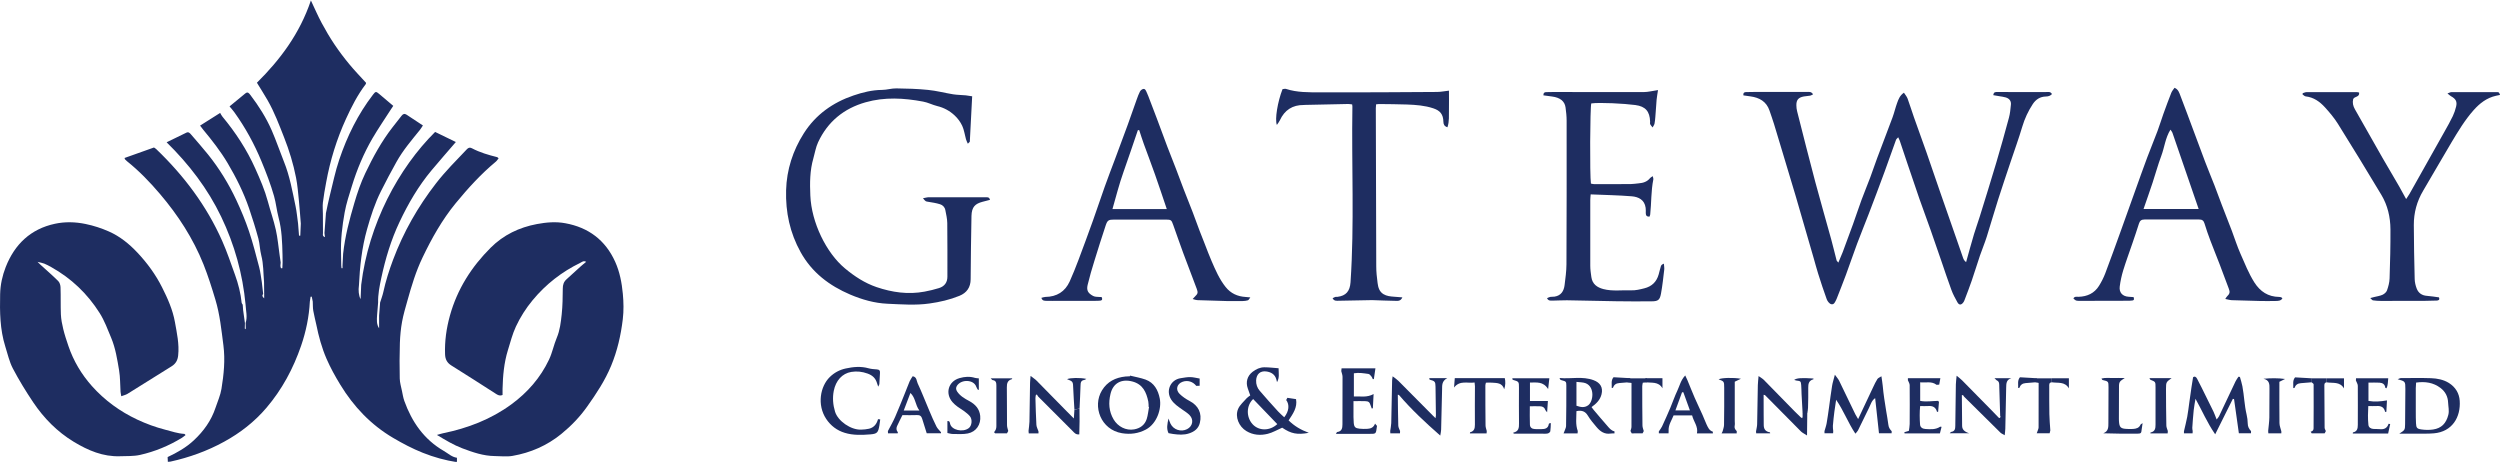
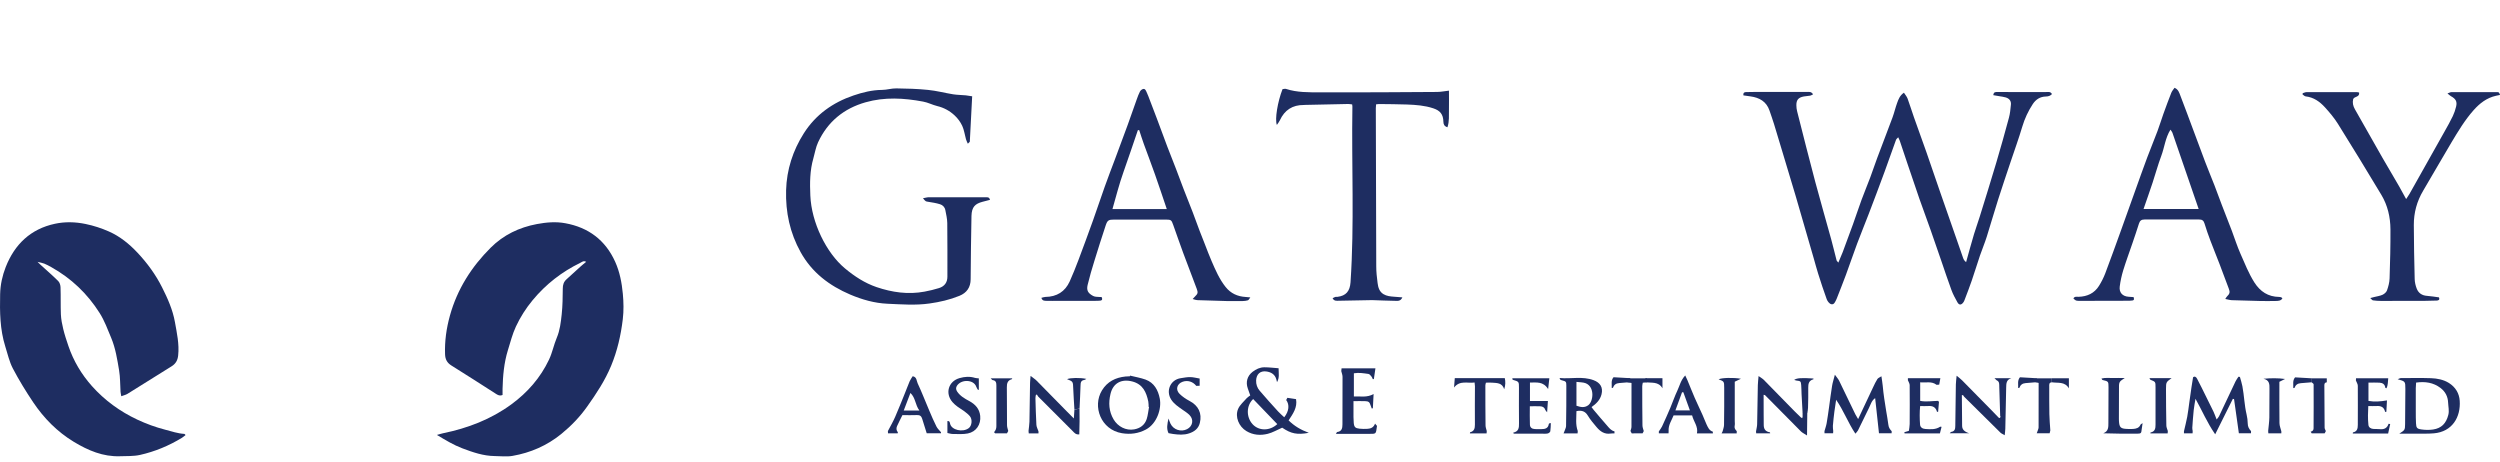
<svg xmlns="http://www.w3.org/2000/svg" id="Layer_2" data-name="Layer 2" viewBox="0 0 575.31 106.28">
  <defs>
    <style>
      .cls-1 {
        fill: #1e2d61;
      }
    </style>
  </defs>
  <g id="Layer_1-2" data-name="Layer 1">
    <g>
-       <path class="cls-1" d="m74.99,49.12c.29-1.35.55-2.71.89-4.05.7-2.79,1.27-5.62,2.19-8.33,1.81-5.37,4.29-10.44,7.77-14.96.58-.76.69-.77,1.37-.2,1.09.9,2.16,1.82,3.29,2.78-.19.28-.37.54-.54.81-1.43,2.23-2.94,4.43-4.28,6.72-1.99,3.43-3.52,7.08-4.69,10.88-.62,2.03-1.31,4.06-1.68,6.14-.56,3.12-.94,6.28-.83,9.48.02.9.04,1.81.05,2.71l.06.62c.08,0,.16,0,.23,0v-.68c.05-.88.09-1.76.14-2.64.43-3.99,1.45-7.85,2.58-11.68.69-2.35,1.48-4.68,2.53-6.87,1.76-3.7,3.73-7.31,6.26-10.56.69-.88,1.4-1.75,2.07-2.64.33-.44.69-.57,1.16-.26,1.21.79,2.41,1.59,3.76,2.48-.24.36-.43.7-.67,1-1.93,2.39-3.93,4.72-5.43,7.42-1.23,2.21-2.42,4.44-3.55,6.7-1.4,2.79-2.35,5.74-3.2,8.75-1.2,4.24-1.66,8.56-1.87,12.93-.17,1.1-.05,2.41.38,3.16.05-1.21.1-2.25.14-3.29,1.72-14.07,8.61-26.84,17.01-35.18,1.57.76,3.19,1.55,4.77,2.32-1.91,2.22-3.77,4.34-5.57,6.49-3.03,3.62-5.38,7.66-7.39,11.91-1.95,4.12-3.25,8.45-4.2,12.9-.4,1.87-.77,3.73-.73,5.65-.08.99-.16,1.98-.24,2.97-.06,1.01-.15,2.02.47,2.95v-2.93c.08-1,.15-2,.23-3,.25-.81.56-1.6.74-2.42.55-2.54,1.34-5.01,2.25-7.44,2.38-6.35,5.7-12.18,9.86-17.55,2.17-2.8,4.66-5.29,7.09-7.84.36-.38.69-.52,1.19-.25,1.83.97,3.81,1.54,5.81,2.04.07.02.13.1.33.26-.21.26-.38.57-.64.78-3.43,2.85-6.41,6.13-9.24,9.57-3.13,3.82-5.51,8.07-7.63,12.5-1.52,3.17-2.53,6.52-3.47,9.89-.45,1.62-.94,3.24-1.24,4.89-.29,1.6-.44,3.23-.5,4.85-.09,2.73-.09,5.47-.03,8.21.02.96.32,1.91.51,2.86.16.77.28,1.55.54,2.29,1.74,4.85,4.55,8.89,9.09,11.51.98.56,1.83,1.41,3.02,1.57,0,.34,0,.67,0,1.01-2.71-.42-5.32-1.14-7.87-2.16-2.38-.95-4.62-2.13-6.81-3.42-5.13-3.02-9.09-7.2-12.16-12.24-1.18-1.93-2.28-3.92-3.18-5.99-1.08-2.5-1.8-5.14-2.34-7.82-.22-1.07-.52-2.13-.7-3.21-.12-.69-.08-1.4-.12-2.1-.08-.38-.16-.76-.23-1.14-.09,0-.18,0-.27.01-.06.37-.11.75-.17,1.12-.18,3.48-.88,6.87-2.01,10.16-1.8,5.24-4.37,10.04-7.97,14.27-2.75,3.23-6.04,5.79-9.75,7.82-3.88,2.13-8.01,3.62-12.33,4.57-.2.04-.41.03-.62.05l-.05-1.09c2.18-1.02,4.27-2.2,6.04-3.86,2.25-2.1,4-4.53,4.98-7.48.48-1.44,1.13-2.87,1.37-4.35.54-3.31.88-6.64.45-10-.46-3.54-.81-7.11-1.85-10.55-.82-2.73-1.68-5.46-2.73-8.1-2.39-5.98-5.85-11.31-10.02-16.21-2.32-2.73-4.79-5.29-7.59-7.53-.16-.13-.31-.27-.45-.43-.05-.05-.06-.15-.11-.32,2.22-.79,4.45-1.58,6.77-2.41.13.09.35.21.52.37,6.36,6.09,11.58,13.02,15.17,21.11,1.13,2.54,2.01,5.2,2.96,7.82.76,2.09,1.3,4.23,1.53,6.45.02.15.16.28.24.42.03.4.04.81.09,1.21.13,1.01.28,2.01.42,3.02,0,.42-.02.84-.03,1.26l.12.16c.03-.06.07-.11.1-.17-.01-.42-.02-.84-.03-1.26.46-1.41.06-2.82-.01-4.22-.66-7.08-2.54-13.83-5.61-20.23-3.1-6.47-7.4-12.07-12.56-17.14,1.53-.75,3.04-1.48,4.54-2.21.48-.24.78.06,1.06.39,1.32,1.55,2.68,3.06,3.95,4.65,2.58,3.22,4.73,6.72,6.48,10.45,1.1,2.35,2.1,4.75,2.93,7.21.91,2.7,1.61,5.49,2.34,8.25.3,1.13.41,2.31.61,3.47.1.9.21,1.8.31,2.7-.35.39-.11.7.23,1,0-.34,0-.68,0-1.02-.01-.91-.02-1.83-.03-2.74-.18-2.05-.11-4.11-.64-6.13-.33-1.27-.33-2.62-.67-3.88-.63-2.34-1.36-4.65-2.14-6.95-1.25-3.64-2.96-7.07-4.92-10.38-1.64-2.76-3.61-5.27-5.65-7.73-.23-.28-.44-.58-.7-.92,1.5-.95,2.93-1.85,4.62-2.92.16.27.3.59.51.84,3.04,3.66,5.63,7.61,7.57,11.95,1.11,2.47,2.19,4.96,2.9,7.6.58,2.18,1.34,4.31,1.83,6.51.43,1.9.59,3.85.87,5.79l.25,1.74c-.06.45-.12.91.07,1.32l.31-.02c.02-.43.04-.86.06-1.3l-.02-1.74c-.07-2.9-.15-5.79-.91-8.62-.43-1.62-.58-3.32-1.04-4.93-.78-2.73-1.8-5.37-2.89-8-1.66-4.01-3.71-7.76-6.23-11.27-.33-.46-.72-.88-1.12-1.37,1.2-.99,2.41-1.97,3.61-2.97.59-.49.87-.06,1.19.35,1.94,2.55,3.65,5.25,4.93,8.19,1.02,2.34,1.83,4.76,2.78,7.13,1.34,3.3,1.95,6.8,2.68,10.26.28,1.32.39,2.67.58,4,.07.93.15,1.86.22,2.79.1,0,.2,0,.29,0l.12-2.79c-.15-1.77-.26-3.53-.44-5.3-.18-1.76-.32-3.54-.66-5.27-.62-3.17-1.56-6.24-2.75-9.26-1.14-2.9-2.23-5.81-3.78-8.52-.78-1.36-1.63-2.68-2.47-4.06,5.37-5.31,9.86-11.32,12.42-18.93.88,1.86,1.61,3.56,2.48,5.18.9,1.68,1.87,3.33,2.93,4.91,1.06,1.58,2.21,3.11,3.43,4.58,1.21,1.47,2.54,2.84,3.85,4.28-.02.08,0,.22-.07.31-1.87,2.45-3.27,5.2-4.54,7.98-2.13,4.65-3.64,9.54-4.56,14.58-.29,1.56-.57,3.12-.76,4.69-.1.86,0,1.74,0,2.61,0,1.49.01,2.98.02,4.46-.04.34-.11.7.46.88-.05-.37-.09-.64-.12-.92.11-1.48.22-2.95.33-4.43Z" />
      <path class="cls-1" d="m42.72,100.1c-.29.22-.55.46-.84.64-3.01,1.84-6.24,3.18-9.67,3.95-1.48.33-3.05.24-4.58.3-3.92.14-7.35-1.33-10.62-3.3-3.84-2.32-6.91-5.45-9.39-9.14-1.68-2.51-3.27-5.1-4.67-7.77-.81-1.55-1.19-3.34-1.73-5.03C-.02,75.81-.06,71.77.03,67.71c.05-2.19.51-4.28,1.29-6.27,2.06-5.24,5.75-8.76,11.34-9.95,2.3-.49,4.64-.44,7.02.05,1.88.39,3.66.97,5.38,1.73,2.54,1.12,4.67,2.85,6.56,4.86,2.26,2.4,4.2,5.05,5.68,8,1.28,2.54,2.45,5.15,2.95,7.96.45,2.53,1.03,5.08.75,7.7-.11,1.1-.55,1.91-1.52,2.51-3.39,2.09-6.75,4.23-10.14,6.33-.39.24-.87.34-1.43.55-.08-.47-.15-.74-.17-1.01-.11-1.64-.06-3.31-.33-4.92-.43-2.54-.81-5.08-1.83-7.52-.81-1.94-1.52-3.9-2.64-5.68-2.83-4.48-6.55-8.02-11.18-10.6-.51-.28-1.02-.56-1.56-.78-.4-.16-.85-.23-1.56-.41.34.34.48.48.63.62,1.38,1.26,2.79,2.47,4.12,3.79.34.33.53.96.54,1.45.07,2.07,0,4.15.08,6.22.05,1.13.27,2.26.54,3.37.32,1.32.75,2.62,1.19,3.91,1.17,3.44,3,6.51,5.41,9.22,2.94,3.29,6.44,5.84,10.44,7.72,2.07.97,4.2,1.75,6.41,2.32,1.47.38,2.9.88,4.42.97.06,0,.11.1.28.26Z" />
      <path class="cls-1" d="m115.67,90.89c-.71.28-1.15,0-1.62-.31-3.39-2.17-6.77-4.35-10.19-6.48-.99-.62-1.4-1.43-1.44-2.57-.11-3.03.31-5.98,1.12-8.91,1.69-6.08,4.96-11.21,9.38-15.62,2.94-2.93,6.54-4.67,10.65-5.44,2.19-.41,4.35-.59,6.51-.19,5.34.97,9.24,3.89,11.49,8.88,1.05,2.33,1.52,4.82,1.76,7.37.18,1.96.22,3.89-.01,5.83-.44,3.68-1.25,7.25-2.68,10.71-1.41,3.41-3.41,6.43-5.52,9.4-1.69,2.39-3.7,4.47-5.97,6.32-3.29,2.67-7.07,4.31-11.21,5.03-1.33.23-2.73.05-4.1.04-2.61-.03-5.03-.87-7.44-1.78-2.01-.76-3.83-1.86-5.86-3.08.61-.17,1.01-.31,1.42-.39,5.69-1.17,11.01-3.2,15.73-6.66,3.72-2.73,6.68-6.12,8.65-10.28.76-1.59,1.09-3.38,1.78-5.02.74-1.74.94-3.58,1.14-5.4.21-1.97.23-3.97.25-5.95,0-.86.22-1.54.85-2.11,1.07-.98,2.14-1.96,3.22-2.93.39-.36.81-.68,1.31-1.1-.62-.33-.98.05-1.33.22-4.28,2.08-7.94,4.93-10.99,8.61-1.55,1.87-2.84,3.9-3.85,6.07-.8,1.72-1.27,3.6-1.84,5.43-.89,2.89-1.16,5.88-1.23,8.9-.01.49,0,.98,0,1.42Z" />
      <path class="cls-1" d="m401.2,21.94c-.08-.65.26-.73.6-.75.62-.03,1.24-.03,1.87-.03,4.03,0,8.05,0,12.08,0,.5,0,1.08-.15,1.48.55-.26.12-.45.27-.66.3-.49.09-.99.1-1.48.19-1.24.23-1.73.81-1.7,2.05,0,.45.06.91.17,1.35,1.38,5.43,2.74,10.86,4.18,16.27,1.18,4.43,2.47,8.84,3.68,13.26.44,1.58.8,3.18,1.22,4.77.04.16.22.29.41.53.37-.89.71-1.65,1.01-2.43.81-2.15,1.6-4.3,2.38-6.46.66-1.83,1.26-3.68,1.93-5.51.65-1.75,1.37-3.48,2.03-5.23.56-1.48,1.04-2.99,1.6-4.47,1.16-3.11,2.37-6.2,3.52-9.32.41-1.1.66-2.26,1.07-3.36.3-.82.61-1.68,1.55-2.32.3.47.66.88.84,1.35.52,1.41.95,2.85,1.45,4.26.96,2.71,1.95,5.4,2.9,8.12,1.08,3.09,2.13,6.2,3.2,9.3,1.24,3.57,2.49,7.12,3.73,10.69.51,1.45,1,2.91,1.51,4.35.12.33.3.63.68.92.6-2.15,1.18-4.3,1.82-6.44.4-1.35.9-2.66,1.31-4,1.28-4.13,2.57-8.25,3.8-12.4,1.02-3.44,1.99-6.9,2.92-10.36.27-.98.36-2.02.46-3.04.09-.86-.39-1.42-1.19-1.66-.47-.14-.97-.2-1.46-.28-.47-.08-.93-.16-1.4-.24.07-.8.57-.72.95-.73,1.2-.02,2.41.02,3.61.02,2.53,0,5.06-.02,7.59-.01.46,0,1.01-.16,1.35.47-.39.42-.87.55-1.41.56-1.31.03-2.29.66-3,1.73-1.06,1.61-1.86,3.33-2.42,5.2-.81,2.73-1.79,5.41-2.69,8.11-.96,2.89-1.95,5.77-2.87,8.67-.91,2.84-1.72,5.71-2.62,8.56-.46,1.46-1.06,2.88-1.56,4.33-.65,1.92-1.24,3.87-1.9,5.79-.51,1.49-1.09,2.97-1.65,4.45-.07.19-.16.39-.29.55-.47.63-.96.65-1.35-.04-.52-.92-1.03-1.87-1.39-2.86-.82-2.21-1.55-4.45-2.32-6.68-.82-2.38-1.63-4.76-2.47-7.13-.85-2.4-1.74-4.78-2.58-7.18-.92-2.64-1.81-5.29-2.7-7.94-.61-1.8-1.2-3.6-1.81-5.4-.08-.22-.19-.43-.35-.78-.23.26-.44.4-.51.6-.88,2.43-1.73,4.88-2.62,7.31-1.2,3.26-2.42,6.5-3.66,9.74-.88,2.3-1.82,4.57-2.68,6.87-.89,2.38-1.7,4.8-2.58,7.18-.67,1.82-1.4,3.62-2.1,5.42-.03.08-.06.15-.1.23-.26.51-.5,1.24-1.18,1.06-.42-.11-.85-.68-1.02-1.13-.72-1.96-1.36-3.95-1.99-5.94-.36-1.14-.66-2.29-.99-3.44-1.39-4.8-2.77-9.6-4.17-14.39-.94-3.2-1.92-6.4-2.88-9.59-.7-2.31-1.38-4.63-2.09-6.93-.32-1.05-.7-2.09-1.05-3.13-.71-2.09-2.32-2.99-4.38-3.27-.56-.08-1.12-.15-1.63-.23Z" />
      <path class="cls-1" d="m212.4,45.62c.57-.1.95-.23,1.34-.23,4.36-.01,8.72,0,13.08,0,.39,0,.84-.07,1,.6-.6.15-1.17.29-1.73.45-1.64.44-2.48,1.14-2.53,3.26-.11,4.86-.14,9.72-.19,14.58q-.03,2.76-2.59,3.8c-2.21.9-4.52,1.43-6.88,1.76-3.22.46-6.43.2-9.65.06-3.01-.13-5.88-.96-8.59-2.11-4.78-2.04-8.8-5.05-11.41-9.75-2.48-4.46-3.49-9.22-3.35-14.26.13-4.74,1.56-9.13,4.07-13.09,2.71-4.28,6.66-7.1,11.44-8.72,2.12-.72,4.28-1.26,6.55-1.28,1.1,0,2.2-.37,3.3-.35,2.44.03,4.89.1,7.32.35,1.93.19,3.83.7,5.75,1.01.97.15,1.95.15,2.93.24.48.05.96.14,1.46.22-.18,3.55-.35,6.97-.54,10.4,0,.12-.2.23-.46.51-.18-.43-.35-.73-.43-1.05-.29-1.03-.42-2.12-.86-3.07-.41-.88-1.03-1.72-1.74-2.38-1.12-1.05-2.46-1.79-4-2.16-1.11-.27-2.15-.83-3.26-1.03-4.42-.83-8.85-1.09-13.24.16-5,1.42-8.72,4.46-10.93,9.21-.53,1.14-.73,2.44-1.08,3.67-.82,2.82-.83,5.71-.7,8.6.26,6.16,3.64,13.14,7.95,16.73,2.2,1.84,4.59,3.4,7.29,4.32,3.57,1.21,7.27,1.75,11.04,1.04,1.13-.21,2.25-.48,3.34-.82,1.24-.39,1.92-1.28,1.92-2.61,0-4.11.02-8.23-.03-12.34-.01-1.01-.26-2.02-.45-3.02-.13-.66-.61-1.14-1.21-1.32-.9-.28-1.84-.42-2.77-.57-.51-.08-.52-.03-1.14-.78Z" />
      <path class="cls-1" d="m525.24,68.67c-.4.61-1.02.57-1.57.59-1.24.03-2.49.03-3.73,0-2.11-.04-4.23-.1-6.34-.18-.46-.02-.92-.16-1.51-.28.2-.3.27-.45.38-.56.68-.66.74-1.02.42-1.84-.72-1.87-1.4-3.76-2.12-5.64-.69-1.81-1.43-3.59-2.11-5.4-.49-1.3-.95-2.61-1.35-3.93-.2-.67-.55-.93-1.24-.92-4.19.02-8.38.02-12.58,0-.69,0-1.05.27-1.26.93-.48,1.54-1.01,3.07-1.53,4.6-.7,2.06-1.46,4.1-2.1,6.18-.37,1.21-.64,2.47-.8,3.73-.17,1.39.66,2.25,2.05,2.34.37.02.74.05,1.14.08.11.37.21.7-.28.78-.41.06-.82.06-1.23.06-2.82,0-5.64.01-8.46.02-.91,0-1.83.02-2.74,0-.57-.02-.64-.08-1.14-.54.26-.54.78-.38,1.2-.39,1.99-.06,3.62-.81,4.69-2.52.56-.9,1.05-1.86,1.43-2.85,1.26-3.32,2.45-6.66,3.66-10,1.09-3.01,2.16-6.04,3.24-9.05.91-2.54,1.81-5.08,2.75-7.6.77-2.05,1.61-4.07,2.38-6.12.49-1.3.88-2.63,1.35-3.93.59-1.64,1.19-3.27,1.83-4.89.16-.4.47-.74.74-1.14.89.37,1.08,1.14,1.34,1.8,1,2.59,1.96,5.2,2.93,7.8.92,2.47,1.82,4.94,2.76,7.4.7,1.84,1.46,3.66,2.18,5.5.57,1.47,1.1,2.96,1.66,4.43.77,2,1.56,3.99,2.32,5.99.66,1.75,1.22,3.54,1.97,5.24.99,2.24,1.89,4.54,3.21,6.63,1.35,2.11,3.17,3.31,5.72,3.34.16,0,.33.04.48.09.07.02.11.11.27.27Zm-19.27-20.56c-2.03-5.91-4.04-11.75-6.05-17.58-.08-.22-.25-.4-.45-.69-1.19,1.93-1.37,4.08-2.11,6.04-.76,2.02-1.32,4.12-2,6.17-.66,1.99-1.36,3.97-2.08,6.05h12.69Z" />
      <path class="cls-1" d="m287.74,68.43c-.27.33-.38.62-.57.68-.39.12-.81.16-1.22.17-1.2.02-2.41.02-3.61,0-2.28-.05-4.56-.12-6.84-.21-.28-.01-.56-.13-1.04-.26.3-.32.42-.46.55-.59.65-.62.71-.9.39-1.75-1.04-2.75-2.1-5.51-3.12-8.27-.79-2.14-1.53-4.3-2.3-6.45-.4-1.13-.49-1.21-1.7-1.22-3.94,0-7.89,0-11.83,0-1.33,0-1.6.13-2.01,1.36-.9,2.72-1.77,5.45-2.61,8.19-.56,1.81-1.1,3.63-1.54,5.48-.3,1.27.09,1.92,1.25,2.54.2.11.44.16.67.19.45.05.9.05,1.31.07.2.45.16.76-.29.82-.41.05-.82.05-1.23.05-2.78,0-5.56,0-8.33,0-.95,0-1.91.04-2.86,0-.41-.02-.95.04-1.16-.69.32-.08.62-.2.91-.21,2.62-.03,4.53-1.2,5.61-3.58.72-1.6,1.37-3.23,1.99-4.87,1.15-3.05,2.28-6.12,3.38-9.19.91-2.55,1.76-5.12,2.67-7.68.75-2.11,1.56-4.21,2.35-6.31.99-2.65,1.98-5.3,2.95-7.96.72-1.98,1.4-3.97,2.11-5.95.21-.58.42-1.17.71-1.72.13-.25.42-.5.69-.58.46-.14.64.28.8.62.16.34.31.68.44,1.03.66,1.73,1.33,3.46,1.98,5.19.8,2.12,1.57,4.25,2.37,6.37.66,1.74,1.36,3.46,2.03,5.2.58,1.51,1.13,3.03,1.71,4.54.7,1.8,1.43,3.59,2.12,5.4.55,1.44,1.07,2.89,1.61,4.33.38,1.02.79,2.02,1.19,3.03.51,1.3.99,2.61,1.55,3.89.9,2.08,1.8,4.17,3.23,5.96,1.17,1.47,2.73,2.18,4.59,2.29.28.02.56.05,1.08.1Zm-19.24-20.33c-.93-2.74-1.78-5.33-2.69-7.9-.84-2.38-1.74-4.73-2.6-7.1-.38-1.04-.7-2.1-1.05-3.15-.1,0-.21,0-.31,0-1.1,3.22-2.18,6.45-3.32,9.66-.98,2.76-1.7,5.59-2.53,8.5h12.49Z" />
-       <path class="cls-1" d="m356.03,68.61c.26-.11.49-.25.74-.29.32-.06.66,0,.98-.06,1.5-.24,2.13-1.29,2.3-2.65.2-1.59.42-3.19.43-4.79.05-11.01.05-22.02.04-33.03,0-1.02-.11-2.06-.25-3.07-.2-1.44-1.26-2.27-3.1-2.51-.68-.09-1.35-.18-2-.27,0-.64.31-.73.66-.74.58-.02,1.16-.03,1.74-.03,6.89.01,13.78.04,20.67.02,1.05,0,2.09-.29,3.31-.46-.11.77-.25,1.47-.32,2.19-.12,1.31-.19,2.61-.29,3.92-.04.54-.09,1.08-.19,1.6-.05.26-.23.49-.44.89-.26-.33-.46-.52-.56-.74-.08-.18-.02-.41-.02-.62-.08-2.31-1.03-3.49-3.4-3.8-2.55-.34-8.19-.64-10.14-.37-.28.95-.36,16.57-.08,18.45.25.04.52.13.79.13,2.78,0,5.56,0,8.34-.02.62,0,1.24-.12,1.86-.17,1.03-.08,1.95-.36,2.63-1.22.12-.15.32-.23.61-.43.06.33.17.55.13.75-.54,2.67-.43,5.4-.72,8.09-.02.15-.11.3-.17.48-.59.01-.85-.24-.85-.81,0-.41.03-.83-.03-1.23-.25-1.85-1.64-2.52-3.2-2.65-3.09-.25-6.2-.3-9.45-.44-.04.56-.09.96-.09,1.35,0,5.03-.02,10.05,0,15.08,0,.87.13,1.73.25,2.6.22,1.61,1.32,2.38,2.76,2.76,2.1.55,4.26.21,6.39.29,1.04.04,2.03-.21,3.03-.46,1.73-.43,2.83-1.49,3.31-3.2.18-.64.32-1.29.52-1.92.07-.23.29-.41.68-.56.03.47.13.95.08,1.4-.22,1.84-.41,3.7-.75,5.52-.27,1.44-.67,1.74-2.11,1.75-2.74.03-5.48.02-8.22-.02-3.77-.05-7.55-.16-11.32-.22-1.12-.02-2.24.08-3.36.08-.43,0-.93.07-1.22-.59Z" />
      <path class="cls-1" d="m315.46,69.07c-2.45.05-4.89.11-7.34.14-.51,0-1.1.13-1.46-.58.23-.11.42-.24.63-.3.15-.05.33,0,.5-.02,1.96-.24,2.86-1.3,3-3.37.91-13.47.21-26.96.43-40.44,0-.12-.02-.25-.05-.47-.3-.03-.61-.1-.92-.1-3.28.06-6.56.14-9.84.21-.12,0-.25.02-.37.02-2.6-.02-4.42,1.16-5.51,3.52-.16.34-.41.65-.69,1.07-.51-1.28.18-5.36,1.3-8.23.25-.02.56-.14.8-.06,2.56.84,5.21.78,7.84.79,8.97.03,17.93-.03,26.9-.09.88,0,1.76-.19,2.76-.3,0,1.56.03,2.95,0,4.35-.04,1.34.12,2.7-.35,4.08-.75-.25-.91-.68-.93-1.27-.03-1.71-.75-2.57-2.31-3.09-1.97-.66-4.01-.8-6.06-.88-2.16-.08-4.32-.08-6.47-.11-.2,0-.4.04-.65.07-.02.33-.06.61-.06.89.03,12.13.05,24.26.1,36.39,0,1.28.14,2.57.31,3.85.13,1,.39,1.96,1.35,2.55.75.45,1.59.53,2.43.59.6.04,1.19.1,1.92.15-.41.93-1.08.81-1.65.8-1.7-.03-3.4-.1-5.1-.16-.17,0-.33,0-.5,0Z" />
      <path class="cls-1" d="m561.26,68.42c.24.59-.1.73-.51.75-.87.04-1.74.05-2.61.06-3.4.01-6.8.02-10.2.02-.62,0-1.24-.04-1.86-.13-.18-.02-.32-.26-.63-.53.45-.12.71-.18.97-.25.63-.16,1.29-.24,1.87-.51.41-.19.86-.59,1.01-.99.31-.88.57-1.82.6-2.75.13-3.78.22-7.56.2-11.33-.02-2.79-.64-5.49-2.08-7.9-3.28-5.48-6.62-10.93-10-16.35-.85-1.36-1.91-2.62-2.99-3.81-1.19-1.3-2.59-2.32-4.45-2.52-.25-.03-.48-.3-.72-.46.02-.09.04-.18.06-.28.3-.08.59-.24.89-.24,3.86-.01,7.72,0,11.58,0,.16,0,.32.06.5.1.16,1.11-1.12.84-1.37,1.52-.2.83-.02,1.59.41,2.34,2.13,3.71,4.21,7.44,6.33,11.15,1.26,2.2,2.56,4.37,3.83,6.56.53.92,1.02,1.85,1.62,2.94.32-.49.55-.81.75-1.15,2.71-4.81,5.41-9.62,8.11-14.43.65-1.16,1.31-2.31,1.88-3.51.33-.69.58-1.44.76-2.19.28-1.17-.07-1.78-1.19-2.4-.23-.13-.43-.33-.8-.63.42-.14.67-.3.92-.3,3.49-.01,6.97,0,10.46,0,.47,0,.47.03.73.64-.32.07-.63.13-.94.2-2.11.47-3.71,1.7-5.13,3.29-2.03,2.28-3.58,4.88-5.14,7.48-2.2,3.66-4.29,7.39-6.48,11.06-1.46,2.45-2.17,5.09-2.16,7.91.01,4.15.1,8.3.2,12.45.02.73.2,1.49.46,2.17.4,1.03,1.2,1.6,2.35,1.68.94.07,1.88.23,2.79.35Z" />
      <path class="cls-1" d="m296.28,91.55c.64.1,1.27.19,1.97.3.34,1.92-.69,3.34-1.71,4.89,1.28,1.28,2.82,2.19,4.65,2.86-2.69.5-4.08.21-6.13-1.18-1.15.5-2.19,1.13-3.32,1.41-1.68.42-3.38.3-4.92-.63-1.72-1.03-2.67-3.27-1.91-5.08.4-.94,1.29-1.68,1.98-2.48.21-.24.51-.4.82-.64-.2-.57-.38-1.1-.57-1.63-.51-1.45-.12-2.85,1.1-3.8.8-.62,1.71-1.05,2.73-1.05,1.06,0,2.12.14,3.26.22.01,1.16.24,2.19-.36,3.2-.06-.23-.1-.46-.17-.68-.33-1.14-1.22-1.63-2.28-1.78-1.41-.2-2.29.62-2.36,2.05-.04.92.26,1.74.84,2.41,1.37,1.61,2.79,3.17,4.21,4.73.44.48.94.9,1.42,1.35,1.11-1.39,1.25-2.91.45-3.97.09-.17.19-.34.28-.52Zm-7.9.28c-1.58,1.47-1.64,4.13-.14,5.78,1.45,1.6,3.98,1.59,5.69-.01-1.83-1.9-3.65-3.8-5.55-5.77Z" />
      <path class="cls-1" d="m419.85,99.24c.17-.62.4-1.23.51-1.87.22-1.24.38-2.49.56-3.74.23-1.62.42-3.24.69-4.85.12-.75.37-1.48.64-2.55.45.63.78.98.98,1.39,1.26,2.57,2.49,5.15,3.73,7.72.16.32.36.62.64,1.1,1.21-2.57,2.33-4.97,3.47-7.37.3-.63.59-1.27.97-1.85.16-.25.52-.36.92-.63.12.88.24,1.52.3,2.17.17,1.94.48,3.86.79,5.78.17,1.07.38,2.14.51,3.21.07.64.36,1.06.76,1.47,0,.16,0,.33-.01.49h-2.91c-.3-2.79-.59-5.39-.88-8.09-.84.57-1.04,1.5-1.44,2.29-.85,1.71-1.66,3.43-2.51,5.14-.12.24-.35.44-.6.75-1.69-2.52-2.7-5.3-4.43-7.8-.13.9-.28,1.8-.4,2.7-.14,1.09-.26,2.19-.35,3.29-.03.4.05.8.08,1.2,0,.17-.02.34-.03.52-.66,0-1.32,0-1.98,0,0-.16,0-.32,0-.48Z" />
      <path class="cls-1" d="m504.56,99.72c-.66,0-1.32,0-1.98,0,0-.16,0-.31,0-.47.25-1.1.54-2.2.75-3.31.21-1.12.33-2.25.49-3.37.17-1.17.32-2.33.5-3.5.11-.72.23-1.45.36-2.25.38-.3.69-.1.92.33.37.68.72,1.38,1.06,2.07.91,1.83,1.82,3.65,2.71,5.49.26.54.45,1.12.73,1.82.24-.31.44-.5.55-.73,1.27-2.67,2.53-5.36,3.8-8.03.18-.38.45-.72.68-1.08.11.02.22.03.33.05.19.71.44,1.42.57,2.14.41,2.16.46,4.38.97,6.52.16.67.25,1.37.26,2.06,0,.72.3,1.26.76,1.75,0,.16,0,.33-.01.49h-2.79c-.39-2.75-.75-5.31-1.11-7.87-.09-.01-.19-.02-.28-.04-1.32,2.65-2.64,5.3-4.06,8.15-1.87-2.7-3.03-5.5-4.53-8.17-.14.86-.32,1.72-.41,2.59-.14,1.36-.24,2.73-.33,4.09-.02.24.06.49.09.73,0,.17-.02.35-.02.52Z" />
      <path class="cls-1" d="m552.13,99.8c1.29-.84,1.32-.84,1.34-2.2.04-2.7.06-5.39.06-8.09,0-1.75-.02-1.75-1.77-2.24.34-.13.53-.26.72-.26,2.32-.01,4.64-.06,6.96.02,1.43.05,2.87.33,4.11,1.1,1.49.94,2.38,2.36,2.49,4.11.25,3.73-1.71,7.12-5.96,7.48-1.35.11-2.71.07-4.07.08-1.2.01-2.4,0-3.89,0Zm3.87-11.75c-.03.45-.07.85-.07,1.26,0,1.79,0,3.57,0,5.36,0,.91,0,1.83.05,2.74.06,1.02.2,1.26,1.21,1.41.89.13,1.82.15,2.71.02,1.96-.29,3.02-1.43,3.51-3.35.25-.96,0-1.87-.04-2.81-.05-1.43-.65-2.57-1.76-3.41-1.64-1.24-3.51-1.52-5.61-1.23Z" />
      <path class="cls-1" d="m458.97,87.03h3.9c-1.2.34-1.18,1.26-1.2,2.2-.05,3.14-.12,6.29-.2,9.43-.01.43-.08.86-.14,1.5-.46-.28-.77-.39-.98-.6-2.77-2.73-5.53-5.46-8.29-8.2-.12-.11-.2-.26-.29-.4-.1-.02-.2-.03-.3-.05.02,2.36.03,4.72.06,7.09.01.82.5,1.35,1.64,1.71h-4.49c.14-.13.23-.3.35-.32.81-.12.93-.69.93-1.35.01-1.24.03-2.49.05-3.73.03-1.95.04-3.9.08-5.85.01-.57.1-1.14.18-2,.55.46.93.74,1.26,1.07,2.27,2.3,4.54,4.6,6.8,6.91.55.56,1.09,1.13,1.64,1.7.08.02.15.05.23.07.03-.07.07-.14.12-.2.03-.03.08-.07.07-.08-.02-.07-.06-.12-.1-.18-.07-2.25-.12-4.51-.21-6.76-.02-.54.09-1.19-.61-1.48-.17-.16-.33-.32-.5-.48Z" />
-       <path class="cls-1" d="m322.18,99.72h-2.23c-.01-.18-.02-.35-.03-.53.08-.61.22-1.22.24-1.83.08-3.27.14-6.54.2-9.81,0-.24.06-.49.12-.95.52.4.96.68,1.31,1.03,2.66,2.67,5.31,5.35,7.96,8.02.16.16.32.32.6.59.05-.33.09-.48.09-.62-.02-2.2-.05-4.39-.09-6.59-.02-1.22-.14-1.34-1.37-1.67-.02-.11-.05-.23-.07-.34h4.14c-1.29.67-1.17,1.68-1.19,2.65-.07,3.07-.14,6.14-.22,9.22,0,.35-.1.69-.2,1.35-3.49-3.06-6.66-6.02-9.49-9.33-.09-.03-.19-.06-.28-.09.03,2.38.04,4.76.11,7.13.01.42.27.84.41,1.25,0,.17-.01.34-.02.5Z" />
      <path class="cls-1" d="m371.52,99.73c-.29.01-.58,0-.87.04-1.39.22-2.38-.47-3.21-1.45-.72-.85-1.46-1.71-2.03-2.66-.61-1.02-1.41-1.3-2.63-1.05,0,1.51-.26,3.06.3,4.58-.01.18-.03.36-.04.55-1.08,0-2.16,0-3.23,0,.07-.18.14-.36.22-.54.12-.38.35-.76.36-1.14.05-3.11.07-6.23.06-9.34,0-.92-.1-.96-1.05-1.21-.11-.03-.23-.07-.33-.14-.06-.04-.07-.14-.18-.38,2.66.25,5.27-.46,7.83.5,1.53.57,2.22,1.66,1.83,3.25-.32,1.28-1.18,2.15-2.3,2.94.17.22.32.44.49.65,1.02,1.2,2.03,2.42,3.08,3.6.48.54.92,1.17,1.71,1.33,0,.16,0,.32,0,.47Zm-8.74-11.85v5.49c.99.35,1.85.5,2.69-.1,1.2-.86,1.58-4.18-.54-5.07-.61-.25-1.35-.21-2.15-.32Z" />
-       <path class="cls-1" d="m202.56,96.52c-.06.45-.1.91-.18,1.35-.29,1.65-.49,1.96-2.08,2.09-1.98.16-4.01.23-5.91-.36-1.75-.53-3.21-1.61-4.26-3.19-2.17-3.27-1.35-7.51.81-9.63,1.04-1.02,2.26-1.67,3.66-1.98,1.75-.38,3.5-.55,5.27-.05.62.17,1.28.22,1.93.26.62.04.75.34.7.9-.07.83-.08,1.66-.14,2.48,0,.13-.11.25-.27.59-.14-.43-.22-.63-.28-.85-.34-1.1-1.01-1.74-2.15-2.16-1.27-.46-2.5-.59-3.76-.38-2.1.35-3.56,2-4.03,4.35-.32,1.62-.18,3.23.29,4.79.66,2.17,3.64,4.22,5.98,4.14.62-.02,1.25-.07,1.85-.21,1.14-.28,1.77-1.1,2.06-2.2.17.02.34.04.51.06Z" />
      <path class="cls-1" d="m316.88,98.01c-.29,1.97-.07,1.83-2.11,1.83-2.4,0-4.8,0-7.34,0,.16-.25.21-.41.28-.42,1.07-.13,1.22-.88,1.22-1.76,0-3.65.03-7.3.02-10.94,0-.44-.19-.88-.29-1.32.02-.21.05-.42.07-.64h7.79c-.13.91-.25,1.69-.36,2.47-.08,0-.17.01-.25.02-.09-.2-.15-.43-.29-.59-.2-.24-.45-.58-.71-.61-1.09-.15-2.19-.35-3.35-.15v5.33c1.55-.06,3.02.31,4.54-.56-.06,1.21-.12,2.24-.17,3.28-.09.02-.17.03-.26.05-.08-.22-.16-.44-.24-.66-.27-.83-.46-1-1.32-1.03-.82-.03-1.64,0-2.64,0,0,.83,0,1.56,0,2.28,0,.91-.02,1.83.06,2.73.09.97.36,1.22,1.33,1.33.61.07,1.24.06,1.86.03.8-.04,1.43-.38,1.71-1.2.15.17.3.35.44.52Z" />
      <path class="cls-1" d="m238.97,99.73c-.74,0-1.49,0-2.23,0-.02-.19-.04-.38-.05-.57.07-.7.19-1.39.21-2.09.06-2.98.09-5.96.14-8.94,0-.44.07-.88.12-1.62.6.47,1.04.73,1.39,1.09,2.3,2.32,4.58,4.66,6.87,6.99.49.5.98.98,1.7,1.71.05-.87.09-1.44.13-2.02.39-.08.78-.17,1.17-.25.03,1.97.03,3.94-.05,5.93-.81.1-1.14-.38-1.5-.74-2.65-2.63-5.29-5.27-7.92-7.92-.14-.14-.22-.35-.33-.52-.08.04-.16.08-.24.11-.04.26-.11.52-.1.78.06,2.03.1,4.07.22,6.09.03.51.31,1,.48,1.5v.47Z" />
      <path class="cls-1" d="m404.12,99.19c.08-.52.23-1.04.24-1.57.07-2.99.1-5.98.16-8.97.01-.61.1-1.22.17-2.11.52.37.91.58,1.2.87,2.36,2.39,4.71,4.8,7.06,7.21.46.47.95.93,1.42,1.39.11.08.23.16.34.23.04-.09.08-.18.11-.27,0-.32,0-.64,0-.96h1.08c-.02,1.62-.04,3.26-.06,5.2-.63-.41-1.08-.61-1.4-.93-2.77-2.77-5.52-5.57-8.28-8.36-.1-.02-.2-.04-.31-.07,0,1.44,0,2.88.01,4.31,0,.91,0,1.81.02,2.72.03.97.47,1.44,1.44,1.62.01.07.02.15.04.22-1.07,0-2.15,0-3.22,0-.01-.18-.03-.36-.04-.54Z" />
      <path class="cls-1" d="m348.21,99.56c1.27-.24,1.37-1.1,1.35-2.12-.04-2.74-.01-5.48-.01-8.22,0-1.4,0-1.4-1.39-1.81-.06-.02-.1-.12-.14-.19,0-.04-.01-.09,0-.12,0-.02.05-.05.08-.05,2.77,0,5.54,0,8.44,0-.08.75-.17,1.48-.28,2.49-1.14-1.83-2.66-1.49-4.18-1.51v4.25h4.13c-.06.86-.11,1.62-.18,2.59-.22-.27-.37-.39-.42-.54-.18-.56-.6-.8-1.12-.83-.77-.04-1.55-.01-2.44-.01,0,1.45-.04,2.85.02,4.24.03.66.47.98,1.16,1.01.5.03,1,.02,1.49.01.83,0,1.56-.17,1.7-1.19,0-.06.11-.11.18-.16.03-.02.08-.01.28-.04-.03.64-.02,1.28-.12,1.89-.04.2-.36.45-.59.5-.4.09-.82.05-1.24.05-2.2,0-4.39,0-6.59,0-.03-.09-.07-.17-.1-.26Z" />
      <path class="cls-1" d="m204.32,99.21c.56-1.08,1.18-2.14,1.67-3.26.8-1.82,1.52-3.67,2.27-5.51.37-.9.7-1.82,1.08-2.71.18-.4.45-.76.69-1.15.97.17.88,1.07,1.14,1.62.97,2.07,1.78,4.2,2.68,6.3.52,1.23,1.05,2.47,1.65,3.66.25.49.69.88,1.05,1.31-.01.08-.02.16-.01.24h-3.28c-.36-1.14-.71-2.24-1.05-3.35-.18-.59-.51-.87-1.17-.84-1.11.05-2.23.01-3.37.01-.43.88-.87,1.7-1.25,2.56-.2.47-.16.97.2,1.38-.01.08-.03.17-.04.25-.74,0-1.49,0-2.23,0,0-.17-.02-.34-.02-.52Zm3.65-4.74h3.6c-.98-1.34-.88-2.94-2.06-4.04-.53,1.39-1.02,2.67-1.54,4.04Z" />
      <path class="cls-1" d="m383.97,99.72c-.74,0-1.49,0-2.23,0,0-.15,0-.3,0-.45.25-.37.54-.72.73-1.12.66-1.43,1.31-2.87,1.92-4.32.55-1.31,1-2.66,1.61-3.94.53-1.12.78-2.39,1.81-3.49.21.45.38.78.52,1.12.56,1.34,1.08,2.69,1.66,4.02.58,1.33,1.22,2.63,1.81,3.96.32.7.57,1.43.9,2.13.33.69.62,1.45,1.46,1.71,0,.13.01.26.02.39h-3.67c.33-1.58-.78-2.71-1.11-4.13h-4.27c-.44,1.14-1.25,2.22-1.14,3.62,0,.17-.01.34-.02.51Zm1.57-5.27h3.35c-.53-1.46-1.02-2.82-1.51-4.18-.1,0-.2,0-.3,0-.5,1.35-.99,2.71-1.53,4.18Z" />
      <path class="cls-1" d="m542.18,87.05h7.41c-.11.76-.01,1.57-.42,2.31-.08-.04-.17-.07-.25-.11-.08-.81-.62-1.15-1.34-1.19-.81-.05-1.63-.01-2.54-.01v4.21c1.37.24,2.73.15,4.26-.12-.05.87-.09,1.75-.14,2.62-.1.01-.19.02-.29.03-.22-1.1-.94-1.43-1.98-1.35-.57.04-1.15,0-1.89,0-.08,1.48-.12,2.91.03,4.33.06.6.56.9,1.15.94.5.03,1,0,1.49.05,1,.1,1.69-.25,2-1.24.12.02.25.04.37.06-.15.71-.31,1.42-.47,2.18h-8.14c.01-.12.01-.25.03-.25,1-.19,1.13-.92,1.13-1.76,0-2.99.03-5.98,0-8.97,0-.41-.29-.81-.44-1.22,0-.17.02-.35.03-.52Z" />
      <path class="cls-1" d="m446.2,92.53c-.06.74-.13,1.49-.19,2.23-.09,0-.17,0-.26.01-.28-1.06-.99-1.42-2.04-1.33-.57.05-1.15,0-1.84,0-.14,1.47-.12,2.86-.02,4.25.04.63.54.99,1.21,1.03,1.18.08,2.37.18,3.43-.53.1.01.21.02.31.03-.12.46-.23.92-.38,1.51-2.67,0-5.4,0-8.14,0-.01-.09-.03-.18-.04-.27.31-.1.63-.19,1.04-.32.06-.51.18-1.04.18-1.56.02-2.99.03-5.97,0-8.96,0-.37-.27-.74-.41-1.12,0-.15,0-.31,0-.46h7.47c-.08.45-.17.96-.26,1.47-.2.02-.4.03-.61.05-1.14-.9-2.44-.44-3.77-.58v4.27c1.36.28,2.75.02,4.13,0,.07.09.13.17.2.26Z" />
      <path class="cls-1" d="m275.29,88.8c-.78-1-2.01-1.36-3.16-.94-1.29.47-1.67,1.8-.69,2.77.66.65,1.47,1.2,2.29,1.63,2.06,1.07,2.93,2.86,2.38,5.08-.33,1.32-1.28,2-2.46,2.39-1.21.41-2.46.31-3.7.14-.33-.05-.65-.12-1.05-.19-.5-1.04-.28-2.11,0-3.37.19.5.3.86.46,1.19.68,1.4,2.42,1.97,3.81,1.26,1.3-.66,1.6-2.17.59-3.22-.48-.5-1.1-.88-1.67-1.28-.95-.67-1.92-1.3-2.57-2.31-1.29-2.01-.18-4.56,2.18-4.92.73-.11,1.46-.26,2.19-.25.68,0,1.37.2,2.18.33v1.66l-.79.03Z" />
      <path class="cls-1" d="m218.02,99.66v-2.76c.51-.07.56.31.62.61.32,1.46,2.95,2.07,4.32.99.69-.54.85-1.96.24-2.71-.36-.44-.84-.8-1.29-1.15-.49-.37-1.05-.67-1.54-1.04-.43-.32-.85-.67-1.2-1.08-1.74-2.03-.91-4.79,1.65-5.51,1.16-.33,2.35-.43,3.55-.05.26.08.55.07.88.11v2.59l-.18.09c-.14-.25-.32-.48-.41-.75-.54-1.64-3.38-1.81-4.43-.25-.29.44-.28.88.03,1.35.69,1.03,1.72,1.62,2.77,2.18,1.4.75,2.37,1.8,2.54,3.43.2,1.96-.91,3.65-2.85,4.04-1.11.22-2.3.12-3.45.12-.37,0-.73-.12-1.25-.22Z" />
      <path class="cls-1" d="m342.11,99.74h-3.85c.02-.11.02-.25.05-.26.92-.24,1.11-.87,1.1-1.76-.03-2.95,0-5.9.01-8.84,0-.24-.04-.48-.08-.86-1.61.25-3.37-.58-4.73,1.16.05-.69.11-1.38.17-2.16h11.51c.17.78.18,1.63-.14,2.56-.44-1.51-1.66-1.43-2.78-1.52-.45-.04-.9,0-1.42,0-.05.23-.13.42-.13.61,0,3.07,0,6.15.04,9.22,0,.44.18.87.28,1.3-.01.18-.03.37-.04.55Z" />
      <path class="cls-1" d="m493.06,97.4c-.09.57-.17,1-.21,1.42-.08.87-.14.97-1.05.98-2.57.02-5.13,0-7.79-.09,1.22-.45,1.18-1.43,1.18-2.4,0-2.74.04-5.47.03-8.21,0-1.34-.03-1.33-1.4-1.66-.05-.01-.08-.12-.22-.33.92-.24,1.81-.09,2.67-.12.87-.03,1.74,0,2.69,0-.45.34-.96.56-1.16.94-.21.4-.17.96-.17,1.46-.02,2.32-.01,4.64-.02,6.97,0,.17,0,.33.01.5.09,1.5.38,1.79,1.88,1.85.45.02.91.03,1.37,0,.73-.05,1.39-.22,1.72-.99.05-.11.22-.17.46-.33Z" />
      <path class="cls-1" d="m377.99,99.72c-.83,0-1.66,0-2.49.01-.1-.18-.19-.37-.29-.55.08-.32.23-.63.23-.95.02-3.34.01-6.68.01-10.1-.33-.05-.64-.1-.94-.15,0-.31,0-.61,0-.92,1.49,0,2.99,0,4.48,0,0,.31,0,.62,0,.92-.29.03-.57.06-.94.09-.04.25-.13.52-.13.79,0,3.02.01,6.04.05,9.05,0,.43.19.86.3,1.29-.09.17-.18.34-.27.52Z" />
      <path class="cls-1" d="m228.71,99.5c.39-.4.59-.85.58-1.43-.02-3.11,0-6.23,0-9.34,0-.62-.07-1.17-.86-1.26-.12-.01-.22-.19-.45-.41h4.96c-.03.07-.04.19-.08.2-.99.26-1.17.96-1.16,1.88.04,2.91.01,5.81.04,8.72,0,.44.18.88.28,1.32-.1.18-.19.36-.29.54-.91,0-1.82,0-2.74,0-.07-.08-.14-.17-.21-.25l-.08.02Z" />
      <path class="cls-1" d="m468.44,87.06c1.24,0,2.49,0,3.73,0,0,.31,0,.62,0,.92-.69.04-.59.56-.59,1,0,2.12-.01,4.23.03,6.35.02,1.24.14,2.47.22,3.71-.05.22-.11.45-.16.67-.99,0-1.98,0-2.97,0,.07-.18.14-.36.2-.53.08-.27.23-.55.23-.82.02-3.39.01-6.77.01-10.24-.24-.05-.47-.1-.7-.15v-.91Z" />
      <path class="cls-1" d="m531.97,87.06c1.16,0,2.32,0,3.48,0,0,.31,0,.61,0,.92-.4.03-.56.25-.56.65.02,3.26.02,6.52.06,9.78,0,.27.18.53.28.79-.09.17-.18.35-.27.52-1,0-1.99,0-2.99,0-.08-.13-.15-.25-.23-.38.42-.08.67-.34.67-.76.02-3.38.03-6.76.01-10.14,0-.15-.3-.31-.45-.46,0-.3,0-.6,0-.9Z" />
      <path class="cls-1" d="m498.83,99.74h-3.97c0-.09,0-.21.02-.21,1.04-.2,1.17-.93,1.16-1.83-.02-2.86,0-5.72,0-8.58,0-1.27-.01-1.27-1.18-1.73-.06-.02-.08-.13-.22-.37h5.1c-1.24.9-1.28.9-1.29,2.45,0,2.82.03,5.63.08,8.45,0,.43.22.85.34,1.27-.01.18-.03.37-.04.55Z" />
      <path class="cls-1" d="m399.66,99.73c-1.16,0-2.32,0-3.48,0,.08-.16.16-.32.24-.48.11-.48.31-.95.32-1.43.04-2.86.06-5.73.04-8.6,0-1.46-.05-1.46-1.29-1.93.69-.36,3.35-.44,5.14-.13-.54.26-.96.46-1.42.68,0,3.02,0,6.05,0,9.07,0,.33.06.68-.01.99-.14.57.1.96.47,1.32,0,.17-.01.33-.02.5Z" />
      <path class="cls-1" d="m524.98,99.72c-.99,0-1.99,0-2.98,0-.02-.18-.03-.37-.04-.55.09-1.03.25-2.06.27-3.09.04-2.2-.01-4.4.03-6.6.02-1.06,0-2.01-1.38-2.32,1.67-.15,3.28-.18,4.97.05-.44.22-.88.44-1.31.65,0,3.19-.02,6.35.02,9.5,0,.63.28,1.26.43,1.89,0,.15,0,.31,0,.46Z" />
      <path class="cls-1" d="m248.42,94.01c-.39.08-.78.17-1.17.25-.09-1.61-.21-3.21-.27-4.82-.06-1.64-.03-1.64-1.43-2.19.73-.32,2.99-.37,4.45-.06-.22.12-.34.23-.48.25-.76.1-.85.61-.86,1.25-.05,1.77-.15,3.55-.23,5.32Z" />
      <path class="cls-1" d="m260.06,86.44c1.19.3,2.42.5,3.56.91,1.99.73,2.89,2.43,3.27,4.36.47,2.36-.67,5.79-3.18,7.13-1.74.93-3.59,1.17-5.53.85-4.86-.81-6.82-6.17-4.6-9.84,1.23-2.03,3.13-2.98,5.44-3.21.33-.03.66-.03.99-.05.01-.05.03-.1.04-.15Zm4.35,7.22s-.06-.01-.08-.02c-.02-.41,0-.84-.08-1.24-.45-2.14-1.24-3.97-3.66-4.61-2.51-.66-4.45.36-5.04,2.87-.48,2.03-.38,4,.72,5.86.98,1.65,2.84,2.62,4.72,2.29,1.39-.24,2.46-1.02,2.9-2.4.28-.89.36-1.84.53-2.76Z" />
      <path class="cls-1" d="m415.9,95.04h-1.08c-.08-1.47-.17-2.95-.24-4.42-.03-.66-.02-1.33-.08-1.98-.09-.94-.12-.94-1.13-1.07-.15-.02-.3-.08-.49-.14.6-.44,1.62-.51,4.43-.33,0,.06.02.18.01.18-1.04.27-1.22,1.01-1.2,1.96.03,1.53-.01,3.06-.05,4.59,0,.4-.1.81-.15,1.21Z" />
      <g>
        <path class="cls-1" d="m532,87.07c0,.3,0,.6,0,.9-.85.07-1.69.16-2.54.21-.73.05-1.21.41-1.45,1.1l-.27.03c.04-.84-.21-1.74.41-2.47,1.3.08,2.57.15,3.84.22Z" />
-         <path class="cls-1" d="m535.48,87.99c0-.31,0-.61,0-.92h3.93v2.32c-.93-1.63-2.55-1.17-3.93-1.4Z" />
      </g>
      <g>
        <path class="cls-1" d="m375.16,87.04c0,.3,0,.6,0,.9-.85.07-1.69.16-2.54.21-.73.05-1.21.41-1.45,1.1l-.27.03c.04-.84-.21-1.74.41-2.47,1.3.08,2.57.15,3.84.22Z" />
        <path class="cls-1" d="m378.64,87.95c0-.31,0-.61,0-.92h3.93v2.32c-.93-1.63-2.55-1.17-3.93-1.4Z" />
      </g>
      <g>
        <path class="cls-1" d="m468.69,87.05c0,.3,0,.6,0,.9-.85.07-1.69.16-2.54.21-.73.05-1.21.41-1.45,1.1l-.27.03c.04-.84-.21-1.74.41-2.47,1.3.08,2.57.15,3.84.22Z" />
        <path class="cls-1" d="m472.17,87.97c0-.31,0-.61,0-.92h3.93v2.32c-.93-1.63-2.55-1.17-3.93-1.4Z" />
      </g>
    </g>
  </g>
</svg>